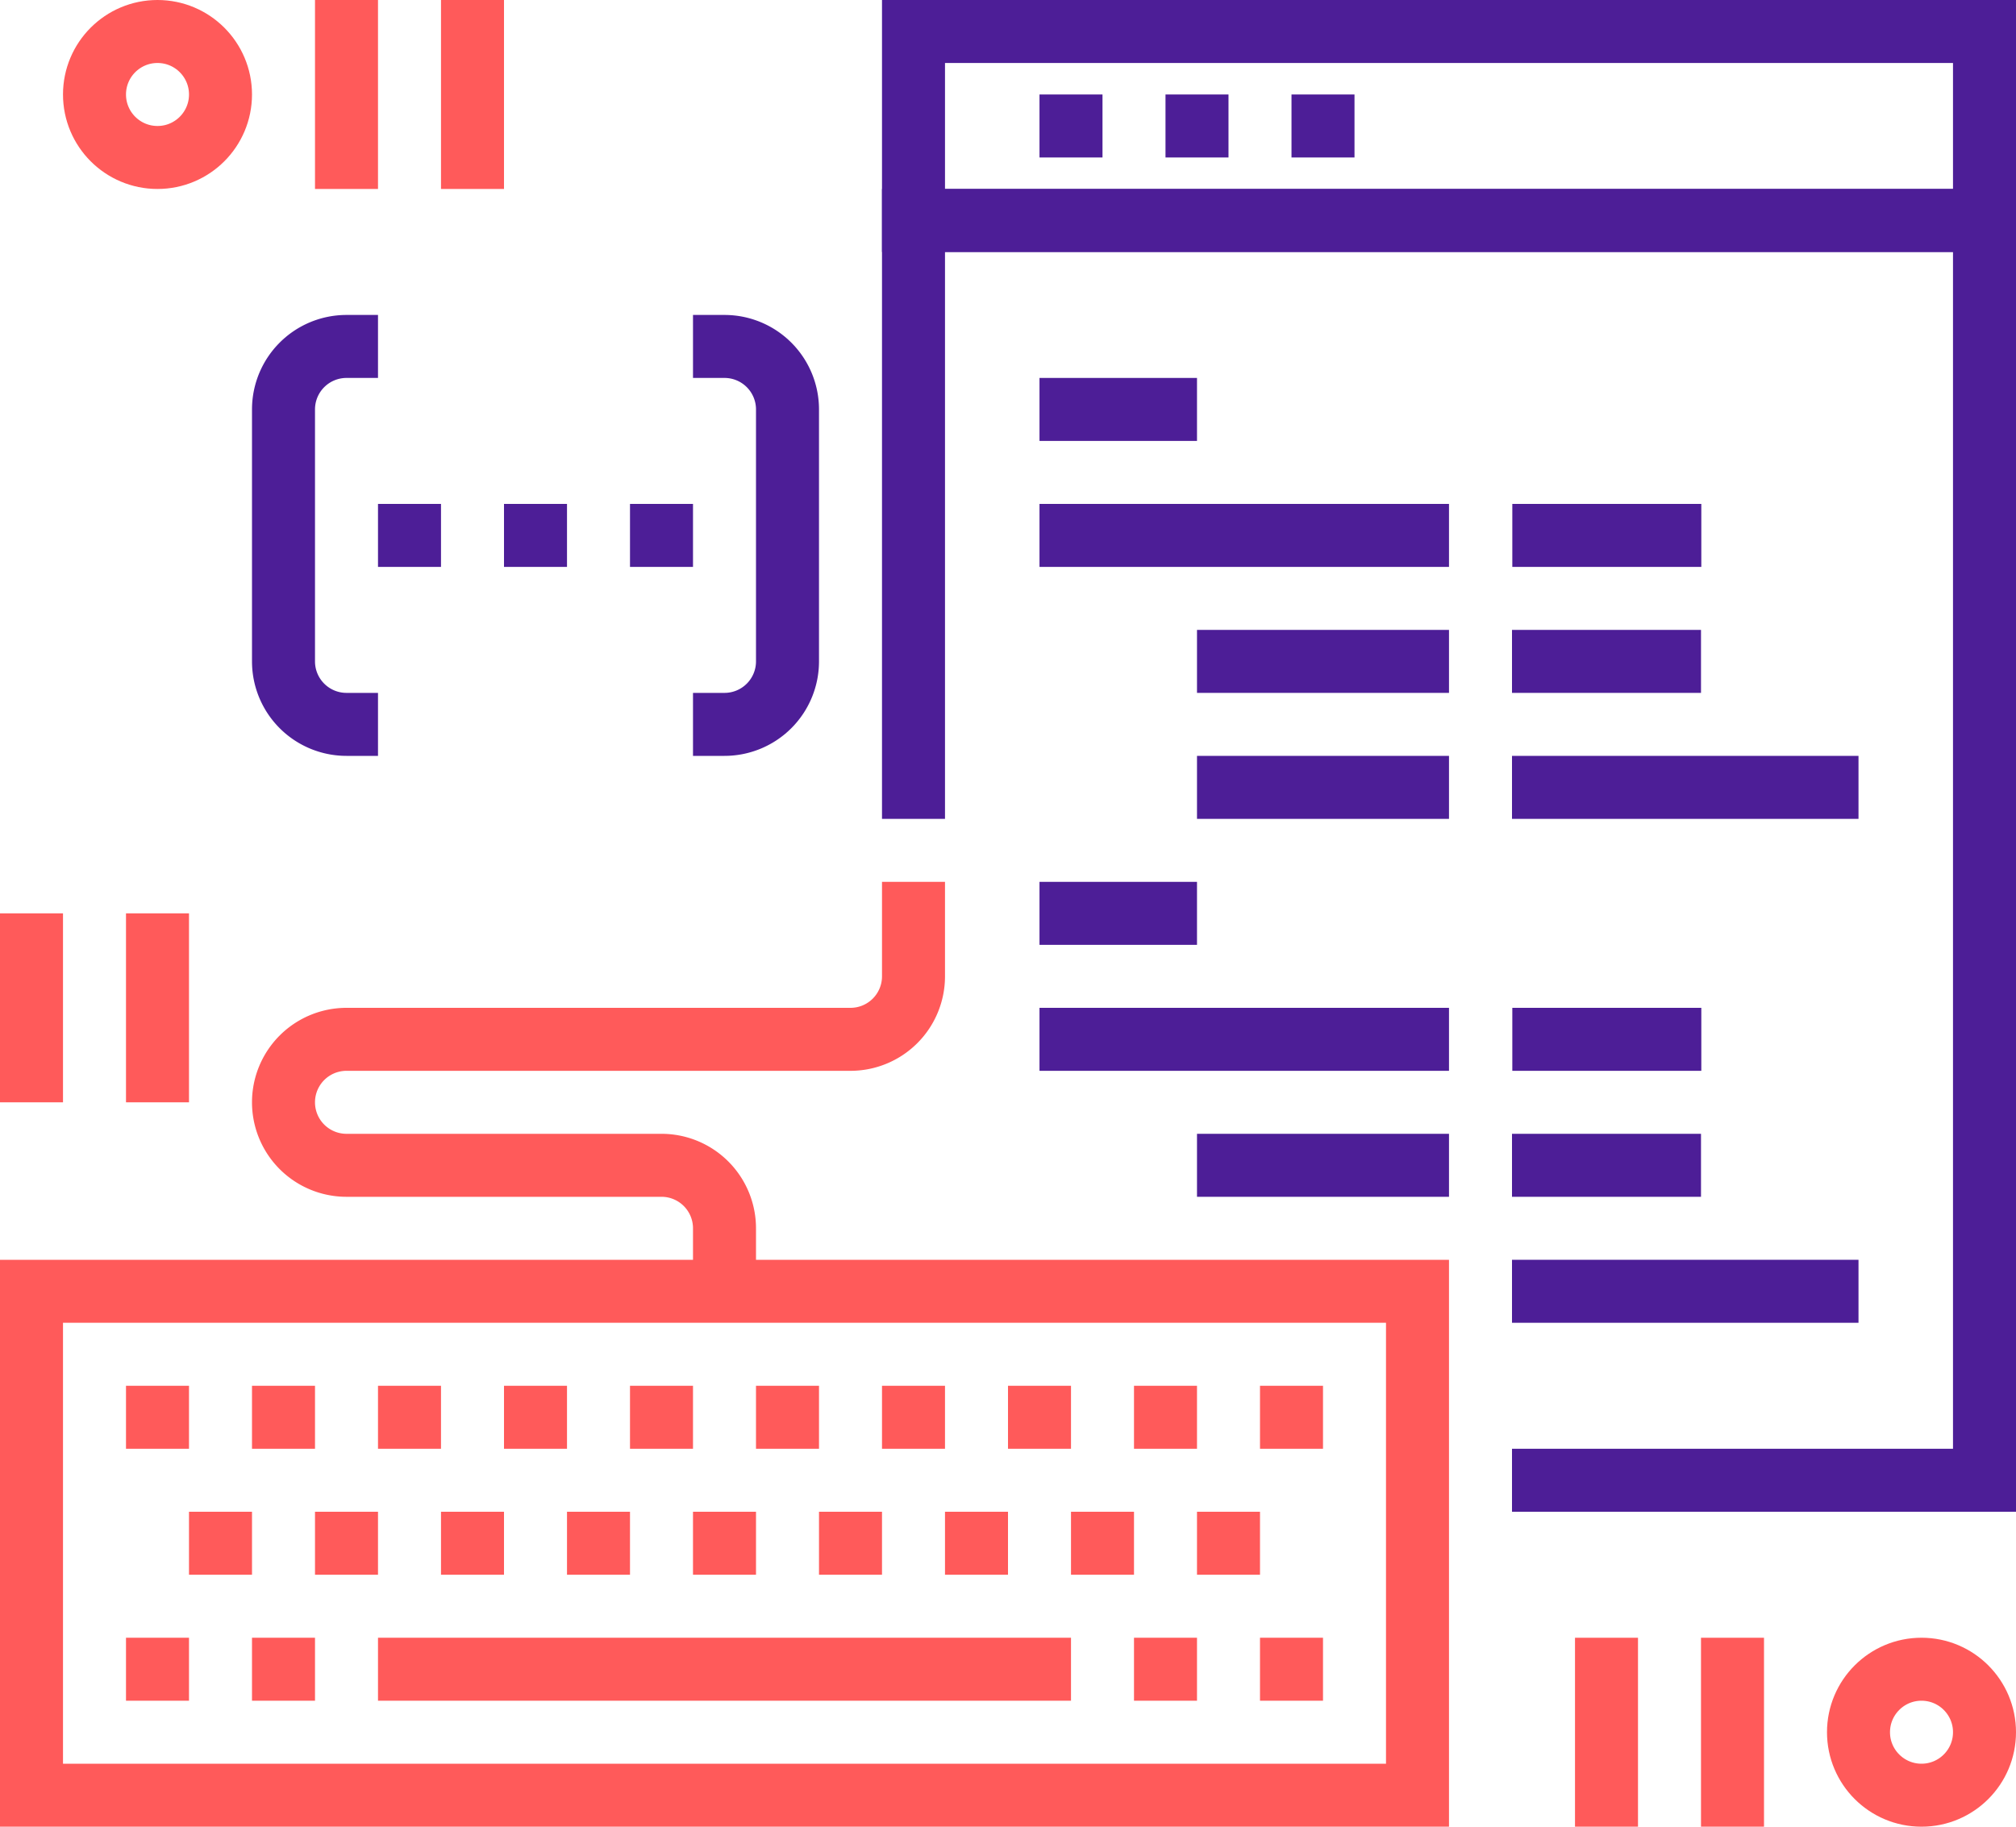
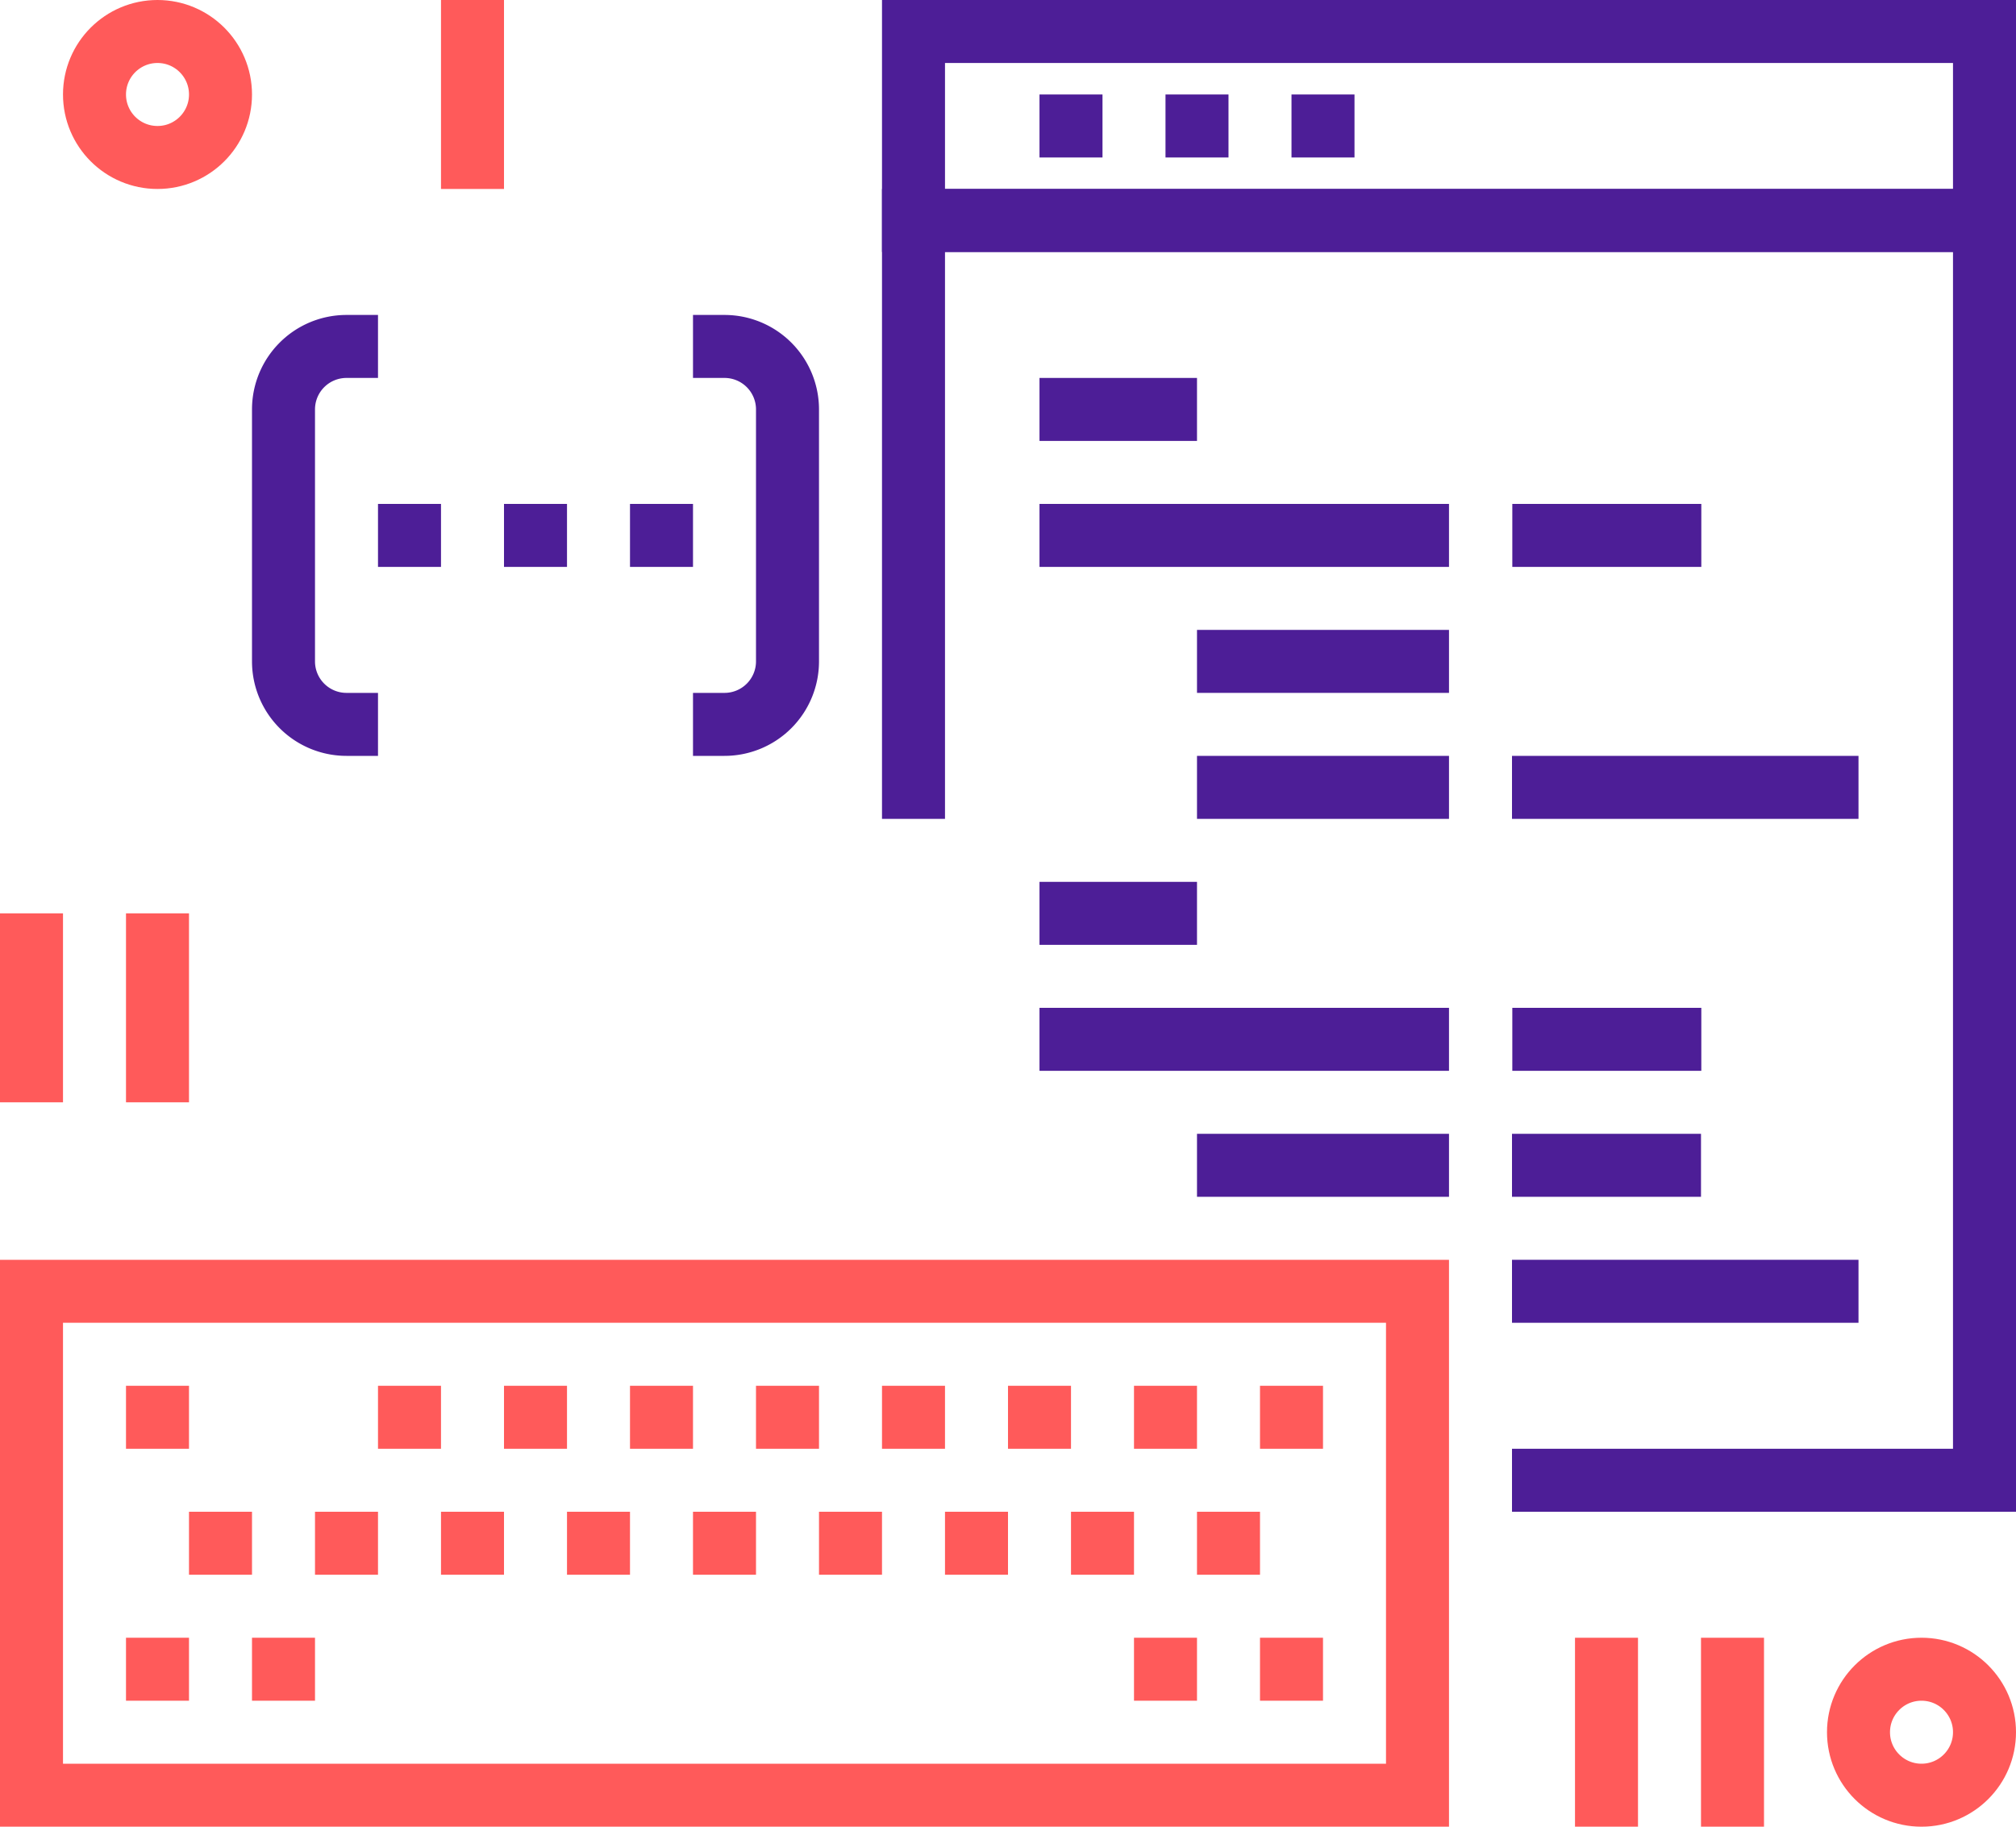
<svg xmlns="http://www.w3.org/2000/svg" width="64" height="58" viewBox="0 0 64 58">
  <g id="detailed-replies" transform="translate(-1769 -1067)">
    <g id="Group_9055" data-name="Group 9055">
      <g id="Group_9051" data-name="Group 9051">
        <path id="Path_3769" data-name="Path 3769" d="M1798,1093v-19h34v40h-15" fill="none" stroke="#4d1e97" stroke-miterlimit="10" stroke-width="2" />
        <rect id="Rectangle_3902" data-name="Rectangle 3902" width="34" height="6" transform="translate(1798 1068)" fill="none" stroke="#4d1e97" stroke-miterlimit="10" stroke-width="2" />
        <line id="Line_994" data-name="Line 994" x2="2" transform="translate(1802 1071)" fill="none" stroke="#4d1e97" stroke-miterlimit="10" stroke-width="2" />
        <line id="Line_995" data-name="Line 995" x2="2" transform="translate(1806 1071)" fill="none" stroke="#4d1e97" stroke-miterlimit="10" stroke-width="2" />
        <line id="Line_996" data-name="Line 996" x2="2" transform="translate(1810 1071)" fill="none" stroke="#4d1e97" stroke-miterlimit="10" stroke-width="2" />
      </g>
      <g id="Group_9054" data-name="Group 9054">
        <g id="Group_9052" data-name="Group 9052">
          <line id="Line_997" data-name="Line 997" x2="5" transform="translate(1802 1080)" fill="none" stroke="#4d1e97" stroke-miterlimit="10" stroke-width="2" />
          <line id="Line_998" data-name="Line 998" x2="8" transform="translate(1807 1088)" fill="none" stroke="#4d1e97" stroke-miterlimit="10" stroke-width="2" />
          <line id="Line_999" data-name="Line 999" x2="8" transform="translate(1807 1092)" fill="none" stroke="#4d1e97" stroke-miterlimit="10" stroke-width="2" />
-           <line id="Line_1000" data-name="Line 1000" x2="6" transform="translate(1817 1088)" fill="none" stroke="#4d1e97" stroke-miterlimit="10" stroke-width="2" />
          <line id="Line_1001" data-name="Line 1001" x2="13" transform="translate(1802 1084)" fill="none" stroke="#4d1e97" stroke-miterlimit="10" stroke-width="2" />
          <line id="Line_1002" data-name="Line 1002" x2="11" transform="translate(1817 1092)" fill="none" stroke="#4d1e97" stroke-miterlimit="10" stroke-width="2" />
          <line id="Line_1003" data-name="Line 1003" x2="6" transform="translate(1817.01 1084)" fill="none" stroke="#4d1e97" stroke-miterlimit="10" stroke-width="2" />
        </g>
        <g id="Group_9053" data-name="Group 9053">
          <line id="Line_1004" data-name="Line 1004" x2="5" transform="translate(1802 1096)" fill="none" stroke="#4d1e97" stroke-miterlimit="10" stroke-width="2" />
          <line id="Line_1005" data-name="Line 1005" x2="8" transform="translate(1807 1104)" fill="none" stroke="#4d1e97" stroke-miterlimit="10" stroke-width="2" />
          <line id="Line_1006" data-name="Line 1006" x2="6" transform="translate(1817 1104)" fill="none" stroke="#4d1e97" stroke-miterlimit="10" stroke-width="2" />
          <line id="Line_1007" data-name="Line 1007" x2="13" transform="translate(1802 1100)" fill="none" stroke="#4d1e97" stroke-miterlimit="10" stroke-width="2" />
          <line id="Line_1008" data-name="Line 1008" x2="11" transform="translate(1817 1108)" fill="none" stroke="#4d1e97" stroke-miterlimit="10" stroke-width="2" />
          <line id="Line_1009" data-name="Line 1009" x2="6" transform="translate(1817.01 1100)" fill="none" stroke="#4d1e97" stroke-miterlimit="10" stroke-width="2" />
        </g>
      </g>
    </g>
    <g id="Group_9056" data-name="Group 9056">
      <circle id="Ellipse_109" data-name="Ellipse 109" cx="2" cy="2" r="2" transform="translate(1772 1068)" fill="none" stroke="#ff5a5a" stroke-miterlimit="10" stroke-width="2" />
-       <line id="Line_1010" data-name="Line 1010" y2="6" transform="translate(1780 1067)" fill="none" stroke="#ff5a5a" stroke-miterlimit="10" stroke-width="2" />
      <line id="Line_1011" data-name="Line 1011" y2="6" transform="translate(1784 1067)" fill="none" stroke="#ff5a5a" stroke-miterlimit="10" stroke-width="2" />
    </g>
    <g id="Group_9057" data-name="Group 9057">
      <line id="Line_1012" data-name="Line 1012" y2="6" transform="translate(1774 1096)" fill="none" stroke="#ff5a5a" stroke-miterlimit="10" stroke-width="2" />
      <line id="Line_1013" data-name="Line 1013" y2="6" transform="translate(1770 1096)" fill="none" stroke="#ff5a5a" stroke-miterlimit="10" stroke-width="2" />
    </g>
    <g id="Group_9058" data-name="Group 9058">
      <circle id="Ellipse_110" data-name="Ellipse 110" cx="2" cy="2" r="2" transform="translate(1828 1120)" fill="none" stroke="#ff5a5a" stroke-miterlimit="10" stroke-width="2" />
      <line id="Line_1014" data-name="Line 1014" y2="6" transform="translate(1824 1119)" fill="none" stroke="#ff5a5a" stroke-miterlimit="10" stroke-width="2" />
      <line id="Line_1015" data-name="Line 1015" y2="6" transform="translate(1820 1119)" fill="none" stroke="#ff5a5a" stroke-miterlimit="10" stroke-width="2" />
    </g>
    <g id="Group_9063" data-name="Group 9063">
      <rect id="Rectangle_3903" data-name="Rectangle 3903" width="44" height="16" transform="translate(1770 1108)" fill="none" stroke="#ff5a5a" stroke-miterlimit="10" stroke-width="2" />
      <g id="Group_9062" data-name="Group 9062">
        <g id="Group_9059" data-name="Group 9059">
          <line id="Line_1016" data-name="Line 1016" x2="2" transform="translate(1773 1112)" fill="none" stroke="#ff5a5a" stroke-miterlimit="10" stroke-width="2" />
-           <line id="Line_1017" data-name="Line 1017" x2="2" transform="translate(1777 1112)" fill="none" stroke="#ff5a5a" stroke-miterlimit="10" stroke-width="2" />
          <line id="Line_1018" data-name="Line 1018" x2="2" transform="translate(1781 1112)" fill="none" stroke="#ff5a5a" stroke-miterlimit="10" stroke-width="2" />
          <line id="Line_1019" data-name="Line 1019" x2="2" transform="translate(1785 1112)" fill="none" stroke="#ff5a5a" stroke-miterlimit="10" stroke-width="2" />
          <line id="Line_1020" data-name="Line 1020" x2="2" transform="translate(1789 1112)" fill="none" stroke="#ff5a5a" stroke-miterlimit="10" stroke-width="2" />
          <line id="Line_1021" data-name="Line 1021" x2="2" transform="translate(1793 1112)" fill="none" stroke="#ff5a5a" stroke-miterlimit="10" stroke-width="2" />
          <line id="Line_1022" data-name="Line 1022" x2="2" transform="translate(1797 1112)" fill="none" stroke="#ff5a5a" stroke-miterlimit="10" stroke-width="2" />
          <line id="Line_1023" data-name="Line 1023" x2="2" transform="translate(1801 1112)" fill="none" stroke="#ff5a5a" stroke-miterlimit="10" stroke-width="2" />
          <line id="Line_1024" data-name="Line 1024" x2="2" transform="translate(1805 1112)" fill="none" stroke="#ff5a5a" stroke-miterlimit="10" stroke-width="2" />
          <line id="Line_1025" data-name="Line 1025" x2="2" transform="translate(1809 1112)" fill="none" stroke="#ff5a5a" stroke-miterlimit="10" stroke-width="2" />
        </g>
        <g id="Group_9060" data-name="Group 9060">
          <line id="Line_1026" data-name="Line 1026" x2="2" transform="translate(1775 1116)" fill="none" stroke="#ff5a5a" stroke-miterlimit="10" stroke-width="2" />
          <line id="Line_1027" data-name="Line 1027" x2="2" transform="translate(1779 1116)" fill="none" stroke="#ff5a5a" stroke-miterlimit="10" stroke-width="2" />
          <line id="Line_1028" data-name="Line 1028" x2="2" transform="translate(1783 1116)" fill="none" stroke="#ff5a5a" stroke-miterlimit="10" stroke-width="2" />
          <line id="Line_1029" data-name="Line 1029" x2="2" transform="translate(1787 1116)" fill="none" stroke="#ff5a5a" stroke-miterlimit="10" stroke-width="2" />
          <line id="Line_1030" data-name="Line 1030" x2="2" transform="translate(1791 1116)" fill="none" stroke="#ff5a5a" stroke-miterlimit="10" stroke-width="2" />
          <line id="Line_1031" data-name="Line 1031" x2="2" transform="translate(1795 1116)" fill="none" stroke="#ff5a5a" stroke-miterlimit="10" stroke-width="2" />
          <line id="Line_1032" data-name="Line 1032" x2="2" transform="translate(1799 1116)" fill="none" stroke="#ff5a5a" stroke-miterlimit="10" stroke-width="2" />
          <line id="Line_1033" data-name="Line 1033" x2="2" transform="translate(1803 1116)" fill="none" stroke="#ff5a5a" stroke-miterlimit="10" stroke-width="2" />
          <line id="Line_1034" data-name="Line 1034" x2="2" transform="translate(1807 1116)" fill="none" stroke="#ff5a5a" stroke-miterlimit="10" stroke-width="2" />
        </g>
        <g id="Group_9061" data-name="Group 9061">
          <line id="Line_1035" data-name="Line 1035" x2="2" transform="translate(1773 1120)" fill="none" stroke="#ff5a5a" stroke-miterlimit="10" stroke-width="2" />
          <line id="Line_1036" data-name="Line 1036" x2="2" transform="translate(1777 1120)" fill="none" stroke="#ff5a5a" stroke-miterlimit="10" stroke-width="2" />
-           <line id="Line_1037" data-name="Line 1037" x2="22" transform="translate(1781 1120)" fill="none" stroke="#ff5a5a" stroke-miterlimit="10" stroke-width="2" />
          <line id="Line_1038" data-name="Line 1038" x2="2" transform="translate(1805 1120)" fill="none" stroke="#ff5a5a" stroke-miterlimit="10" stroke-width="2" />
          <line id="Line_1039" data-name="Line 1039" x2="2" transform="translate(1809 1120)" fill="none" stroke="#ff5a5a" stroke-miterlimit="10" stroke-width="2" />
        </g>
      </g>
-       <path id="Path_3770" data-name="Path 3770" d="M1798,1095v3a2,2,0,0,1-2,2h-16a2,2,0,0,0,0,4h10a2,2,0,0,1,2,2v2" fill="none" stroke="#ff5a5a" stroke-miterlimit="10" stroke-width="2" />
    </g>
    <g id="Group_9064" data-name="Group 9064">
      <line id="Line_1040" data-name="Line 1040" x2="2" transform="translate(1781 1084)" fill="none" stroke="#4d1e97" stroke-miterlimit="10" stroke-width="2" />
      <line id="Line_1041" data-name="Line 1041" x2="2" transform="translate(1785 1084)" fill="none" stroke="#4d1e97" stroke-miterlimit="10" stroke-width="2" />
      <line id="Line_1042" data-name="Line 1042" x2="2" transform="translate(1789 1084)" fill="none" stroke="#4d1e97" stroke-miterlimit="10" stroke-width="2" />
      <path id="Path_3771" data-name="Path 3771" d="M1781,1090h-1a2,2,0,0,1-2-2v-8a2,2,0,0,1,2-2h1" fill="none" stroke="#4d1e97" stroke-miterlimit="10" stroke-width="2" />
      <path id="Path_3772" data-name="Path 3772" d="M1791,1090h1a2,2,0,0,0,2-2v-8a2,2,0,0,0-2-2h-1" fill="none" stroke="#4d1e97" stroke-miterlimit="10" stroke-width="2" />
    </g>
  </g>
</svg>